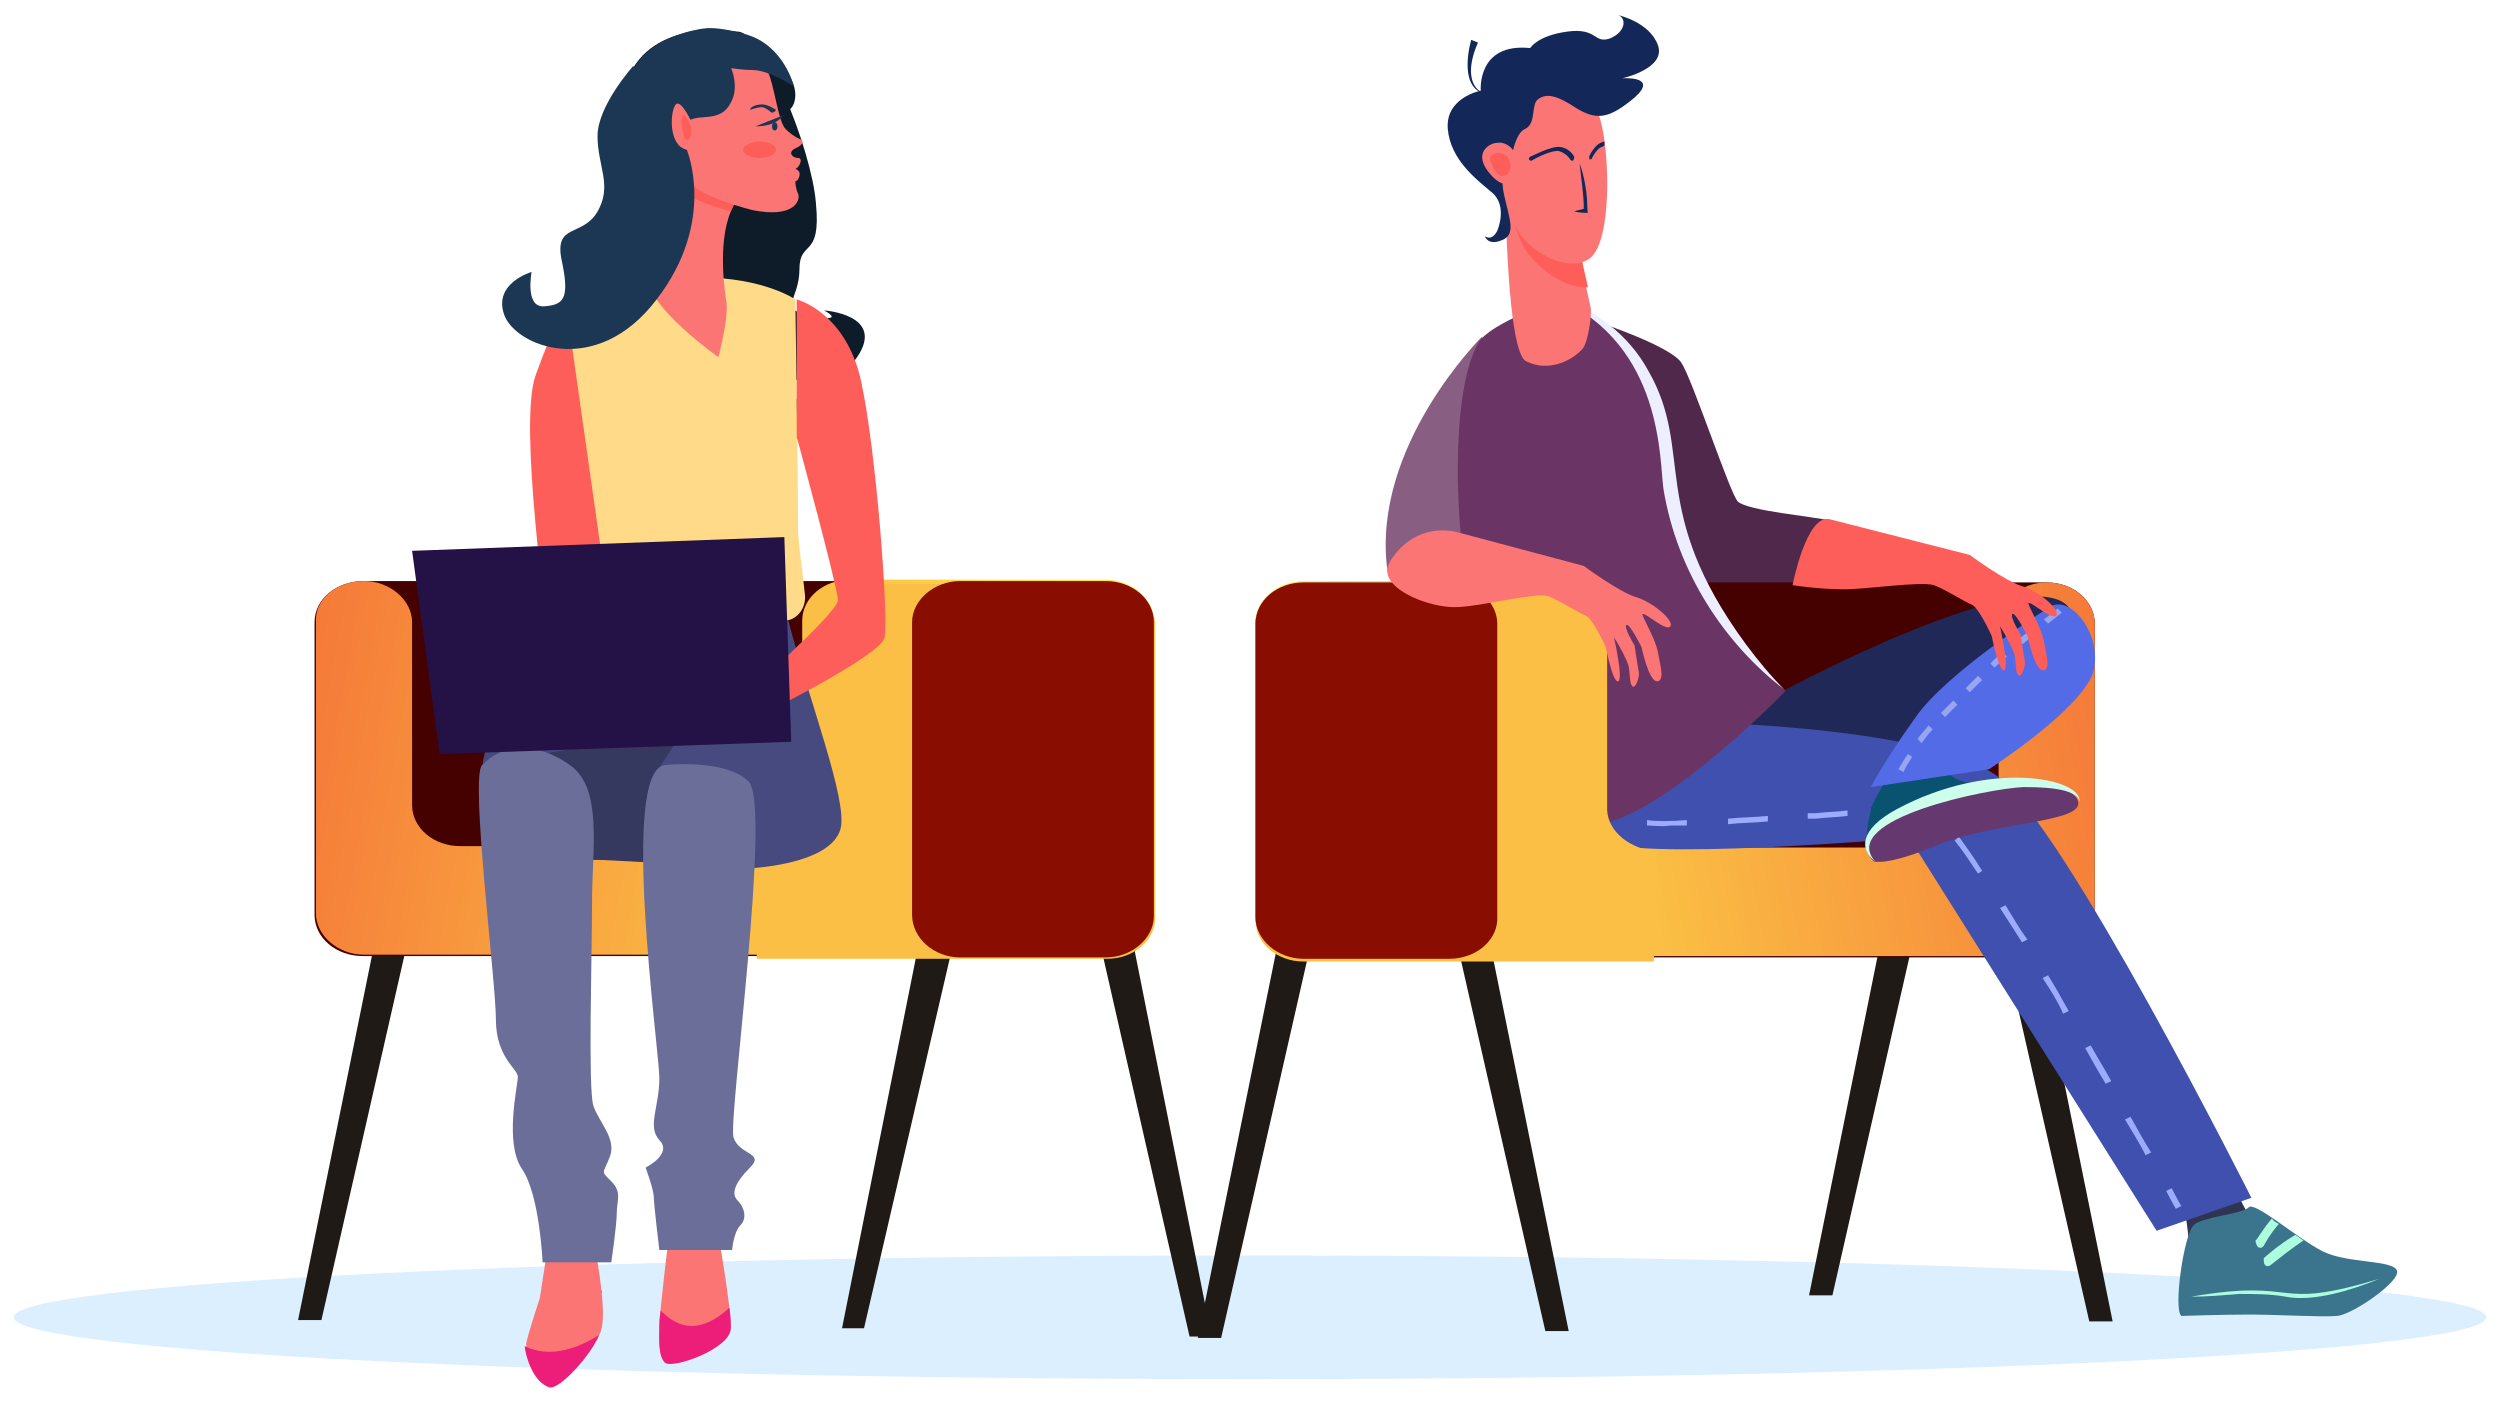
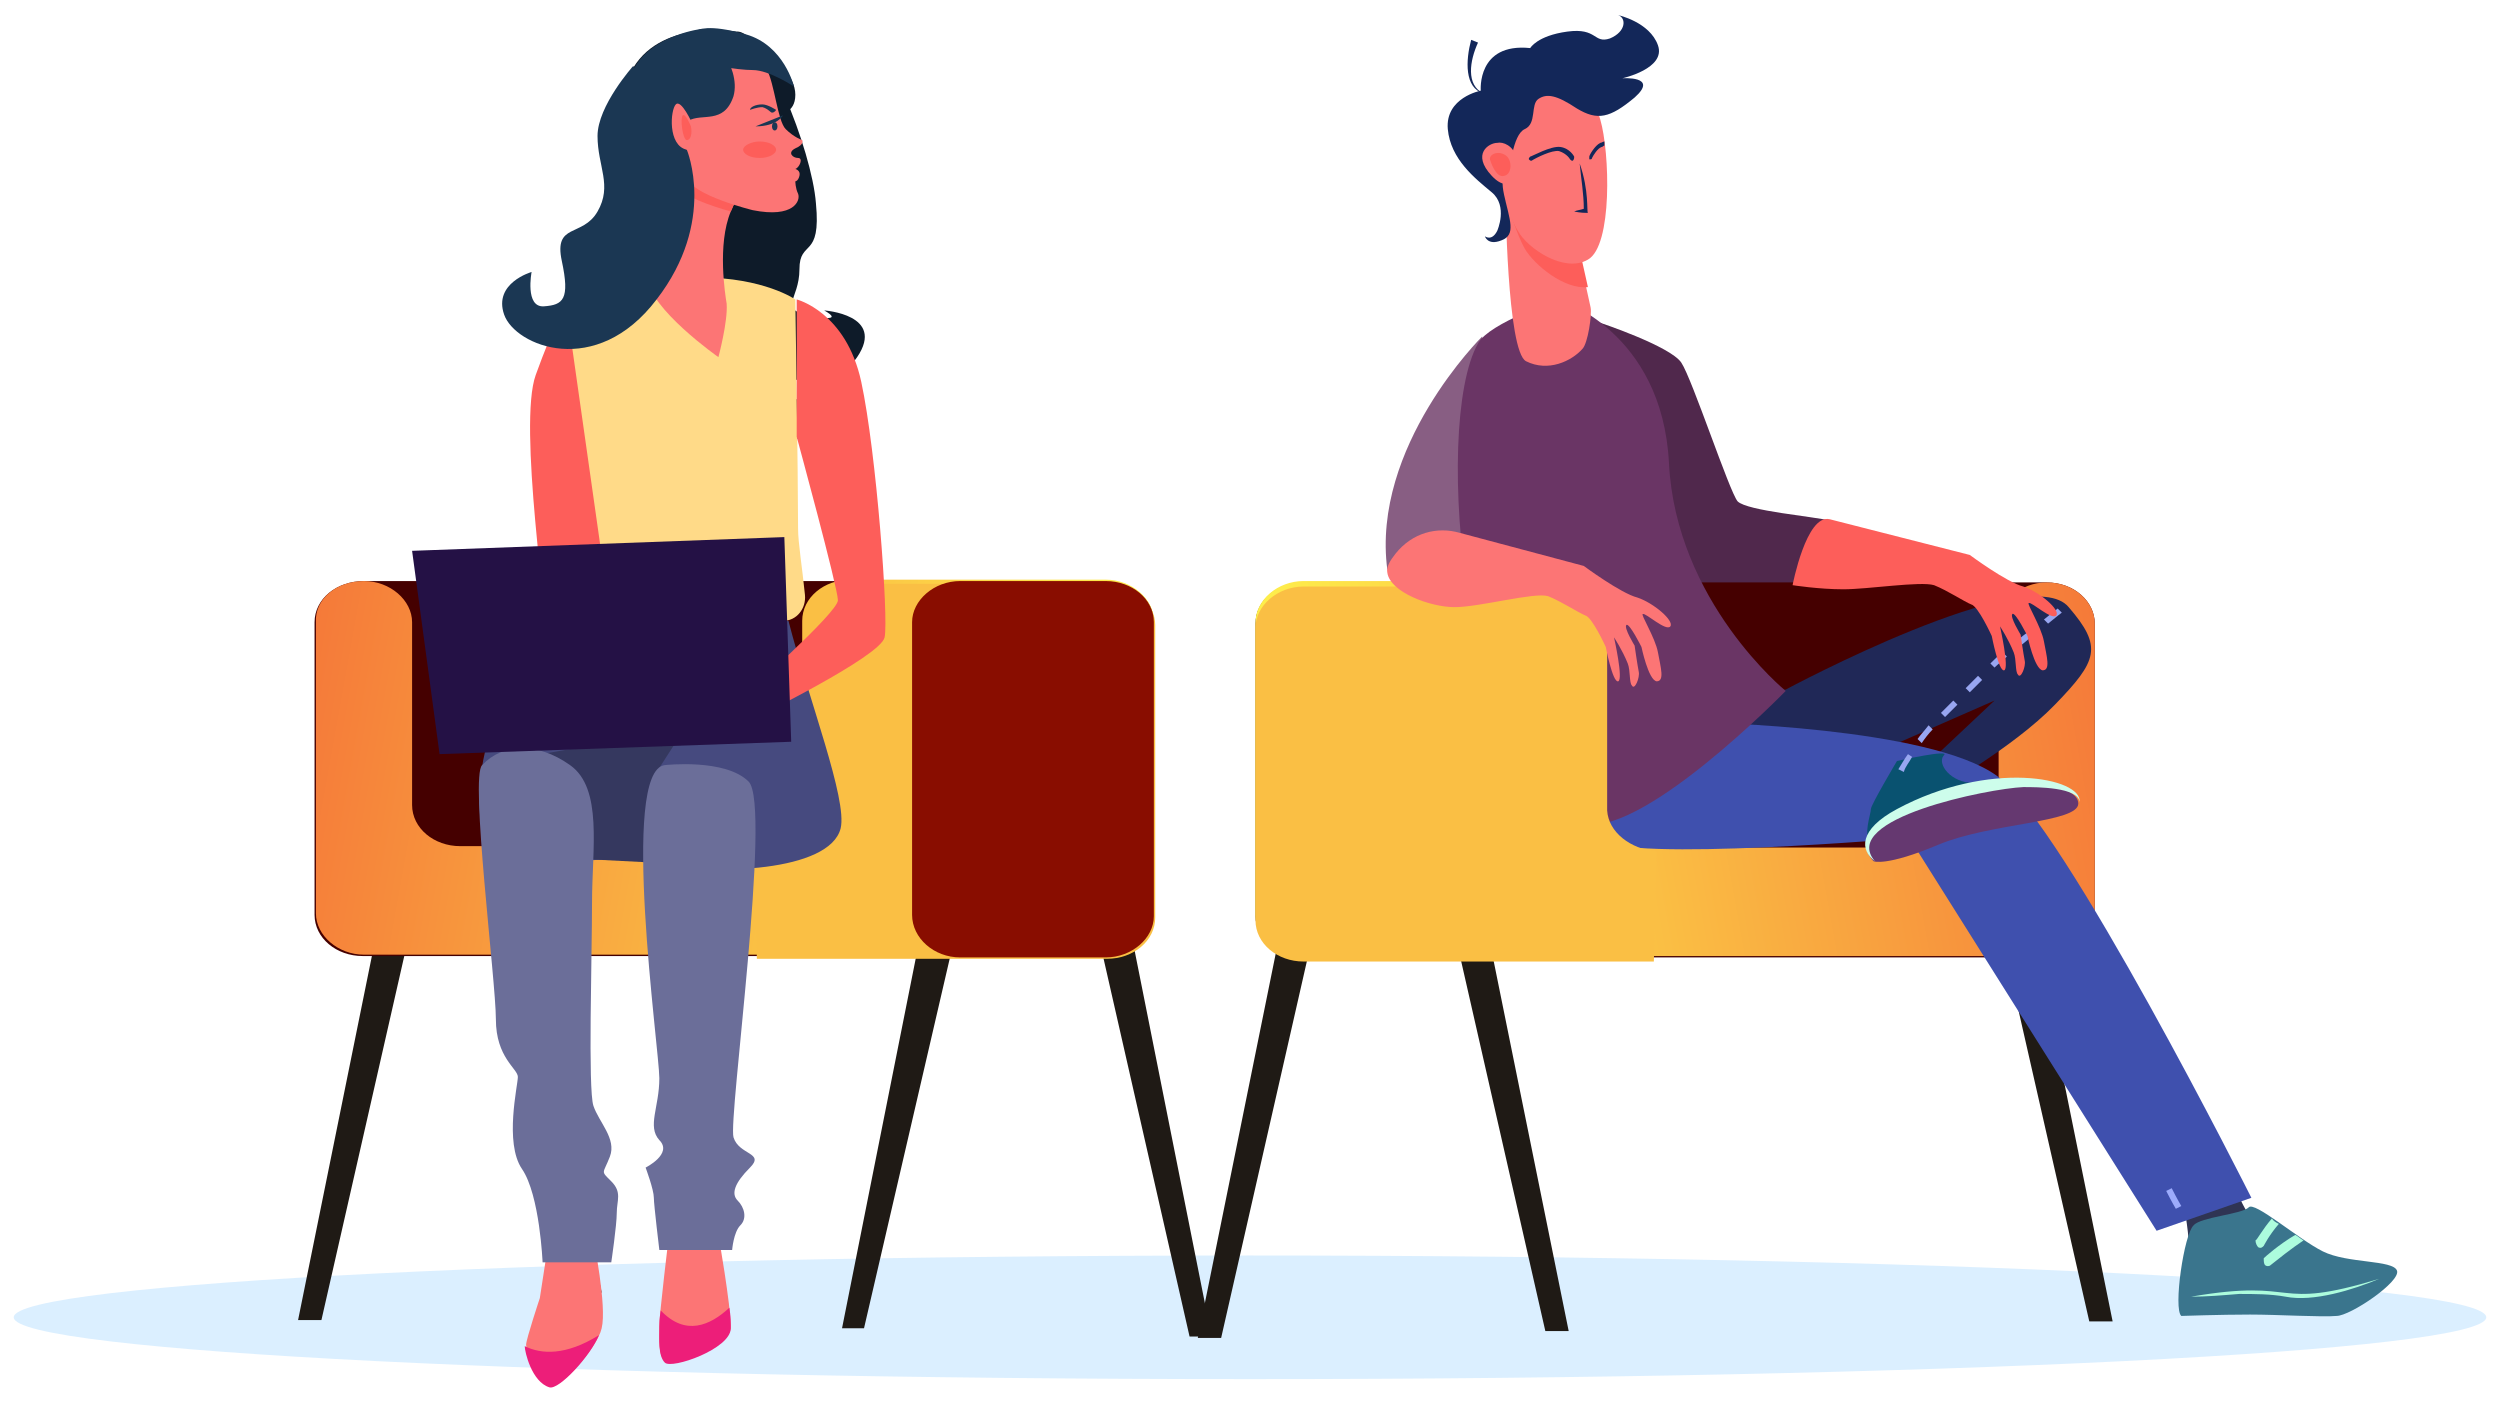
<svg xmlns="http://www.w3.org/2000/svg" version="1.1" id="Capa_1" x="0px" y="0px" viewBox="0 0 182 102" style="enable-background:new 0 0 182 102;" xml:space="preserve">
  <style type="text/css">
	.st0{fill:#DBEFFF;}
	.st1{fill:#50284C;}
	.st2{fill:#885E83;}
	.st3{fill:#1F1A15;}
	.st4{fill:#450000;}
	.st5{fill:url(#SVGID_1_);}
	.st6{fill:#2F3453;}
	.st7{fill:#3A758D;}
	.st8{fill:#ACFCDD;}
	.st9{fill:#202857;}
	.st10{fill:#3F50AE;}
	.st11{fill:#9CABFC;}
	.st12{fill:#095270;}
	.st13{fill:#653870;}
	.st14{fill:#CDFDEB;}
	.st15{fill:#6A3565;}
	.st16{fill:#EDEEFF;}
	.st17{fill:#546BE8;}
	.st18{fill:#98A6F1;}
	.st19{fill:#FC7575;}
	.st20{fill:#FD5E5A;}
	.st21{fill:#132759;}
	.st22{fill:#FABF44;}
	.st23{fill:#890D00;}
	.st24{fill:url(#SVGID_2_);}
	.st25{fill:#0E1B29;}
	.st26{fill:#FFDA88;}
	.st27{fill:#464A7F;}
	.st28{fill:#35385F;}
	.st29{fill:#6B6E99;}
	.st30{fill:#241145;}
	.st31{fill:#ED1E79;}
	.st32{fill:#1B3753;}
</style>
  <g>
    <path class="st0" d="M181,95.9c0,2.5-40.3,4.5-90,4.5c-49.7,0-90-2-90-4.5c0-2.5,40.3-4.5,90-4.5C140.7,91.4,181,93.4,181,95.9z" />
    <g>
      <g>
        <g>
          <g>
            <path class="st1" d="M116.5,23.5c0,0,5.1,1.7,5.9,2.9c0.8,1.2,3.5,9.4,4.1,10.1c0.7,0.7,5.6,1.1,6.7,1.4l-2.6,4.6       c0,0-5.3,0.1-6.7,0C122.4,42.3,116.5,23.5,116.5,23.5z" />
            <path class="st2" d="M107.9,24.5c0,0-8.1,8-6.9,17c0,0,1.8-3.2,5.3-2.5c0,0,1.6-3.5,2.1-5.6C108.9,31.2,107.9,24.5,107.9,24.5z       " />
            <polygon class="st3" points="114.2,96.9 112.5,96.9 105.9,67.9 108.3,67.8      " />
            <polygon class="st3" points="87.2,97.4 88.9,97.4 95.5,68.4 93.1,68.3      " />
-             <polygon class="st3" points="131.7,94.3 133.4,94.3 140,65.3 137.6,65.1      " />
            <polygon class="st3" points="153.8,96.2 152.1,96.2 145.5,67.2 147.9,67.1      " />
            <path class="st4" d="M152.5,45.4v21.3c0,1.7-1.6,3-3.5,3H94.9c-1.9,0-3.5-1.4-3.5-3V45.4c0-1.7,1.6-3,3.5-3H149       C151,42.4,152.5,43.8,152.5,45.4z" />
            <linearGradient id="SVGID_1_" gradientUnits="userSpaceOnUse" x1="153.884" y1="50.355" x2="88.617" y2="62.1">
              <stop offset="0" style="stop-color:#F57939" />
              <stop offset="1" style="stop-color:#FFFB4D" />
            </linearGradient>
            <path class="st5" d="M149,42.4c-1.9,0-3.5,1.4-3.5,3v13.3c0,1.7-1.6,3-3.5,3h-21.4c-1.9,0-3.4-1.3-3.5-2.9l0,0l0,0       c0-18.5,0-12.1,0-13.5c0-1.7-1.6-3-3.5-3H94.9c-1.9,0-3.5,1.4-3.5,3v21.3c0,1.7,1.6,3,3.5,3H149c1.9,0,3.5-1.4,3.5-3V45.4       C152.5,43.8,151,42.4,149,42.4z" />
            <g>
              <g>
                <path class="st6" d="M159,87.9c0,0,0.4,1.8,0.4,4c0,2.1,0.5,2.8,0.5,2.8s12.3-0.1,12.3-0.7c0-0.6-4.6-3.8-6.4-3.8         c-1.8,0-3.3-4.3-3.3-4.3l-3.1,1.4L159,87.9z" />
                <g>
                  <path class="st7" d="M158.8,95.8c0,0,2.9-0.1,5-0.1c2,0,5.3,0.2,6.3,0.1c1,0,4.7-2.5,4.4-3.3c-0.3-0.8-3.6-0.5-5.4-1.4          c-1.8-0.9-5-3.7-5.4-3.2c-0.5,0.5-3.5,0.7-4,1.3C159,89.8,158.2,95.3,158.8,95.8z" />
                  <path class="st8" d="M159.5,94.4c8.1-1.4,5.8,1.1,13.7-1.3c-1.9,0.8-4.8,1.7-6.8,1.3c-1.1-0.2-2.3-0.2-3.4-0.2          C161.8,94.3,160.6,94.4,159.5,94.4z" />
                  <g>
                    <path class="st8" d="M164.9,92.1c0.1,0.1,0.3,0.1,0.4,0c0.5-0.4,1.5-1.2,2.4-1.8c-0.2-0.1-0.4-0.3-0.6-0.4           c-1.2,0.7-2.2,1.6-2.3,1.7C164.8,91.8,164.8,92,164.9,92.1z" />
                    <path class="st8" d="M164.4,90.8c0.2,0.1,0.3,0,0.4-0.1c0,0,0.4-0.8,1.1-1.6c-0.2-0.1-0.4-0.2-0.5-0.4           c-0.7,0.8-1.1,1.6-1.2,1.6C164.2,90.5,164.3,90.7,164.4,90.8z" />
                  </g>
                </g>
                <path class="st9" d="M125,50.9l5-0.7c0,0,17.7-9.5,20.6-6c2.5,2.9,2.1,3.9-1,7.1c-3.1,3.2-8.7,6.3-8.7,6.3l-4.2,1.4l8.5-8         l-12.3,5.4h-14.2L125,50.9z" />
                <path class="st10" d="M114.9,56.4c0,0-0.1,3,1.6,4.7c1.7,1.7,22.5-0.1,22.5-0.1L157,89.6l6.9-2.4c0,0-13.6-27.1-18.5-30.7         c-4.9-3.6-21.5-3.9-21.5-3.9L114.9,56.4z" />
                <g>
                  <g>
                    <path class="st11" d="M158.4,88l0.4-0.2c0,0-0.3-0.5-0.7-1.3l-0.4,0.2C158.1,87.5,158.4,88,158.4,88z" />
                  </g>
                  <g>
-                     <path class="st11" d="M154.7,81.5l0.4-0.2c0.5,0.9,1,1.8,1.5,2.6l-0.4,0.2C155.8,83.3,155.3,82.5,154.7,81.5z M151.8,76.3           l0.4-0.2c0.5,0.9,1,1.7,1.5,2.6l-0.4,0.2C152.8,78.1,152.3,77.2,151.8,76.3z M148.7,71.2l0.4-0.2c0.5,0.8,1,1.7,1.5,2.6           l-0.4,0.2C149.8,72.9,149.3,72.1,148.7,71.2z M145.6,66.1l0.4-0.2c0.5,0.8,1,1.7,1.6,2.5l-0.4,0.2           C146.7,67.8,146.1,66.9,145.6,66.1z M142.3,61.2l0.3-0.3c0.5,0.7,1.1,1.5,1.7,2.5l-0.3,0.2           C143.4,62.7,142.8,61.8,142.3,61.2z M119.9,60.1l0-0.4c0.7,0.1,1.7,0.1,2.9,0l0,0.4c-0.4,0-0.8,0-1.2,0           C120.9,60.2,120.4,60.1,119.9,60.1z M125.8,59.6c0.9-0.1,1.9-0.1,2.9-0.2l0,0.4c-1,0.1-2,0.1-2.9,0.2L125.8,59.6z            M131.6,59.2l0.6,0c0.8-0.1,1.6-0.1,2.3-0.2l0,0.4c-0.8,0.1-1.5,0.1-2.3,0.2l-0.6,0L131.6,59.2z M137.5,58.8           c1.6-0.1,2.5-0.1,3,0l-0.1,0.4c-0.5-0.1-1.4-0.1-2.9,0L137.5,58.8z" />
-                   </g>
+                     </g>
                  <g>
                    <path class="st11" d="M117.1,59.1l0.2-0.4c-1-0.5-1.2-0.7-1.2-0.7l-0.2,0.3C115.8,58.4,116.1,58.6,117.1,59.1z" />
                  </g>
                </g>
                <path class="st12" d="M138.1,55.4c0,0-1.9,3.2-1.9,3.5c0,0.4-0.6,1.9,0,2.5c0.6,0.6,13.1-3.4,13.1-3.4s-3.9-1-5.6-1         c-1.7,0-2.7-1.4-2.2-2C142.1,54.5,138.1,55.4,138.1,55.4z" />
                <path class="st13" d="M136.4,62.7c0,0,0.9,0.4,4.7-1.2c3.8-1.6,10.2-1.6,10.2-3c0-1.5-4.7-1.8-7.4-1.1         c-2.8,0.7-6.2,1.7-7.5,3C135.2,61.6,136.4,62.7,136.4,62.7z" />
                <path class="st14" d="M151.4,58.4c0.2-1.8-6.6-3.1-13.3,0.5c-2.8,1.5-2.7,3-1.6,3.8c-2.7-3.1,8.3-5.3,10.8-5.4         C148.3,57.3,151.3,57.3,151.4,58.4z" />
                <path class="st15" d="M113.5,21.8c0,0-5.1,1.7-5.9,3.2c-3.4,6-0.9,31.9,7.4,34.9c4.2,1.5,15-9.6,15-9.6s-8-6.5-8.5-16.6         C121,24.1,113.5,21.8,113.5,21.8z" />
-                 <path class="st16" d="M129.9,50.2c-4.3-3.3-7.8-8.5-8.8-14.6c-0.3-2.1,0-10.4-7.7-13.9c2.7,0.8,5.2,2.7,6.6,5.3         c3.4,5.9-0.1,10.1,7.1,19.9C128,48.1,128.9,49.2,129.9,50.2z" />
-                 <path class="st17" d="M149.2,44.2c0,0-7.6,4.8-9.8,8.1c-2.3,3.2-3.2,5-3.2,5l8.6-1.3c0,0,6.8-4.4,7.6-7.1         C153.1,46.2,150.7,43.2,149.2,44.2z" />
                <g>
                  <path class="st18" d="M138.2,56c0.2-0.3,0.4-0.7,0.7-1.1l0.3,0.2c-0.2,0.4-0.5,0.7-0.6,1.1L138.2,56z M139.6,53.8          c0.2-0.3,0.5-0.6,0.8-1l0.3,0.3c-0.3,0.3-0.6,0.7-0.8,1L139.6,53.8z M141.3,51.9c0.3-0.3,0.6-0.6,0.9-0.9l0.3,0.3          c-0.3,0.3-0.6,0.6-0.9,0.9L141.3,51.9z M143.1,50.1c0.3-0.3,0.6-0.6,0.9-0.9l0.3,0.3c-0.3,0.3-0.6,0.6-0.9,0.9L143.1,50.1z           M144.9,48.3c0.3-0.3,0.6-0.6,0.9-0.8l0.3,0.3c-0.3,0.3-0.6,0.5-0.9,0.8L144.9,48.3z M146.8,46.7c0.3-0.3,0.7-0.6,1-0.8          l0.3,0.3c-0.3,0.2-0.6,0.5-1,0.8L146.8,46.7z M148.8,45.1c0.6-0.5,1-0.8,1-0.8l0.3,0.3c0,0-0.4,0.3-1,0.8L148.8,45.1z" />
                </g>
                <g>
                  <path class="st19" d="M113.8,13.3l2,9.1c0.1,0.5-0.2,2.6-0.6,3c-0.8,0.9-2.5,1.7-4.1,0.9c-1.4-0.7-1.5-12.1-1.5-12.1          S112.1,13.3,113.8,13.3z" />
                  <path class="st20" d="M109.8,14.1c0,0,0,0.4,0,1c0.3,0.8,0.7,2.1,1.2,3c0.7,1.2,2.9,3,4.6,2.8l-1.7-7.6          C112.1,13.3,109.8,14.1,109.8,14.1z" />
                  <g>
                    <path class="st21" d="M107.6,3.1c-0.6,1.3-0.9,3.1,0.4,3.7c-1.4-0.4-1.3-2.4-0.9-3.9L107.6,3.1z" />
                    <path class="st19" d="M113.9,6.5c0,0,1.9-0.2,2.6,2.2c0.7,2.4,0.9,9.2-0.9,10.2c-1.7,1-4.4-0.8-5.1-2.1           c-0.8-1.3-1.3-3.4-1.3-3.4S107.4,4.9,113.9,6.5z" />
                    <path class="st21" d="M108.1,17.2c0,0,0.5,0.4,0.9-0.4c0,0,0.8-1.8-0.4-2.8c-1.2-1-3-2.4-3.2-4.6c-0.2-2.3,2.4-2.8,2.4-2.8           s-0.3-3.5,3.6-3.1c0,0,0.5-0.9,2.7-1.2c2.2-0.3,1.9,0.9,3.1,0.5c1.2-0.5,1.2-1.5,0.6-1.7c0,0,2.3,0.5,2.9,2.2           c0.6,1.7-2.6,2.4-2.6,2.4s2.7-0.2,0.9,1.4c-1.8,1.5-2.7,1.7-4.2,0.8c-1.5-1-2.2-1.1-2.8-0.7c-0.6,0.4-0.1,1.8-1,2.2           c-0.9,0.4-1.1,3.1-1.1,3.1s-0.8-0.1-0.4,1.7c0.4,1.8,0.9,2.9-0.2,3.3C108.3,17.9,108.1,17.2,108.1,17.2z" />
                    <path class="st19" d="M109,10.4c-0.6,0-1.9,0.8-0.4,2.4c1.5,1.6,2.1-0.5,1.8-1.3C110.2,10.6,109.4,10.3,109,10.4z" />
                    <path class="st21" d="M115,11.9c0.1,1.1,0.3,2.2,0.3,3.3c-0.3,0.1-0.5,0.1-0.7,0.2c0.5,0.1,0.8,0.1,1,0.1           C115.5,15.4,115.7,13.9,115,11.9z" />
                    <g>
                      <path class="st21" d="M114.5,11.7c-0.1,0-0.1,0-0.2-0.1c0,0-0.2-0.4-0.8-0.6c-0.5-0.1-1.7,0.5-2,0.7c-0.1,0-0.1,0-0.2-0.1            c0-0.1,0-0.1,0.1-0.2c0.1,0,1.5-0.8,2.2-0.7c0.7,0.1,1,0.7,1,0.7C114.6,11.5,114.6,11.6,114.5,11.7            C114.5,11.6,114.5,11.7,114.5,11.7z" />
                    </g>
                    <path class="st20" d="M108.5,11.7c0,0,0.4,1.3,1,1.1c0.6-0.1,0.6-1.2,0.1-1.5C109,10.9,108.3,11.3,108.5,11.7z" />
                    <g>
                      <path class="st21" d="M115.7,11.4c0,0.1,0,0.1,0,0.2c0,0,0.1,0,0.1,0c0,0,0.1,0,0.1-0.1c0.1-0.2,0.4-0.7,0.7-0.8            c0.1,0,0.1-0.1,0.2-0.1c0-0.1,0-0.2,0-0.3c-0.1,0-0.2,0.1-0.3,0.1C116.1,10.6,115.7,11.3,115.7,11.4z" />
                    </g>
                  </g>
                </g>
              </g>
            </g>
            <g>
              <path class="st22" d="M117,45.6L117,45.6L117,45.6z" />
              <path class="st22" d="M117,45.7L117,45.7L117,45.7z" />
              <path class="st22" d="M117,59c0-9.7,0-12.6,0-13.3v0v0c0,0,0,0,0,0v0c0,0,0,0,0,0c0,0,0,0,0,0c0,0,0,0,0,0v0c0,0,0,0,0,0v0v0        c0,0,0,0,0,0c0,0,0,0,0,0v0c0,0,0,0,0,0v0c0-1.7-1.6-3-3.5-3H94.9c-1.9,0-3.5,1.4-3.5,3v21.3c0,1.7,1.6,3,3.5,3h25.5l0.2-8        C118.7,61.8,117.1,60.6,117,59z" />
            </g>
-             <path class="st23" d="M105.5,69.8H94.9c-1.9,0-3.5-1.4-3.5-3V45.4c0-1.7,1.6-3,3.5-3h10.6c1.9,0,3.5,1.4,3.5,3v21.3       C109.1,68.4,107.5,69.8,105.5,69.8z" />
          </g>
          <path class="st19" d="M106.3,38.8l9,2.4c0,0,2.7,2,3.9,2.3c1.2,0.4,2.7,1.7,2.4,2.1c-0.3,0.4-1.8-1-2-0.9      c-0.2,0,0.9,1.7,1.1,2.8c0.2,1.1,0.5,2.1-0.1,2.1c-0.6-0.1-1.1-2.5-1.1-2.5s-0.9-1.8-1.1-1.6c-0.2,0.2,0.6,1.5,0.6,1.5      s0.2,1.4,0.3,1.9c0.1,0.4-0.3,1.4-0.5,1c-0.2-0.2-0.1-1.1-0.3-1.6c-0.4-1-1-1.9-1-1.9s0.7,3.1,0.3,3.2c-0.4,0.1-0.9-2.5-0.9-2.5      s-1-2.2-1.5-2.3c-0.5-0.2-1.7-1-2.7-1.4c-1-0.3-5,0.8-6.8,0.8c-1.8,0-4.7-1.1-4.9-2.5c-0.1-0.4,0.2-0.9,0.6-1.4      C102.8,38.8,104.6,38.3,106.3,38.8z" />
          <path class="st20" d="M133.2,37.8l10.2,2.6c0,0,2.7,2,3.9,2.3c1.2,0.4,2.7,1.7,2.4,2.1c-0.3,0.4-1.8-1-2-0.9      c-0.2,0,0.9,1.7,1.1,2.8c0.2,1.1,0.5,2.1-0.1,2.1c-0.6-0.1-1.1-2.5-1.1-2.5s-0.9-1.8-1.1-1.6c-0.2,0.2,0.6,1.5,0.6,1.5      s0.2,1.4,0.3,1.9c0.1,0.4-0.3,1.4-0.5,1c-0.2-0.2-0.1-1.1-0.3-1.6c-0.4-1-1-1.9-1-1.9s0.7,3.1,0.3,3.2c-0.4,0.1-0.9-2.5-0.9-2.5      s-1-2.2-1.5-2.3c-0.5-0.2-1.7-1-2.7-1.4c-1-0.3-4.8,0.3-6.6,0.3c-1.8,0-3.7-0.3-3.7-0.3S131.5,37.4,133.2,37.8z" />
        </g>
      </g>
      <g>
        <polygon class="st3" points="61.3,96.7 62.9,96.7 69.6,67.8 67.1,67.6    " />
        <polygon class="st3" points="88.2,97.3 86.6,97.3 80,68.3 82.4,68.2    " />
        <polygon class="st3" points="43.8,94.1 42.1,94.1 35.5,65.2 37.9,65    " />
        <polygon class="st3" points="21.7,96.1 23.4,96.1 30,67.1 27.6,67    " />
        <path class="st4" d="M22.9,45.3v21.3c0,1.7,1.6,3,3.5,3h54.1c1.9,0,3.5-1.4,3.5-3V45.3c0-1.7-1.6-3-3.5-3H26.5     C24.5,42.3,22.9,43.6,22.9,45.3z" />
        <linearGradient id="SVGID_2_" gradientUnits="userSpaceOnUse" x1="-863.927" y1="50.243" x2="-929.195" y2="61.988" gradientTransform="matrix(-1 0 0 1 -842.331 0)">
          <stop offset="0" style="stop-color:#F57939" />
          <stop offset="1" style="stop-color:#FFFB4D" />
        </linearGradient>
        <path class="st24" d="M26.5,42.3c1.9,0,3.5,1.4,3.5,3v13.3c0,1.7,1.6,3,3.5,3h21.4c1.9,0,3.4-1.3,3.5-2.9l0,0l0,0     c0-18.5,0-12.1,0-13.5c0-1.7,1.6-3,3.5-3h18.6c1.9,0,3.5,1.4,3.5,3v21.3c0,1.7-1.6,3-3.5,3H26.5c-1.9,0-3.5-1.4-3.5-3V45.3     C22.9,43.6,24.5,42.3,26.5,42.3z" />
        <g>
          <path class="st22" d="M58.5,45.5L58.5,45.5L58.5,45.5z" />
          <path class="st22" d="M58.5,45.5L58.5,45.5L58.5,45.5z" />
          <path class="st22" d="M58.5,58.8c0-9.7,0-12.6,0-13.3v0v0c0,0,0,0,0,0v0c0,0,0,0,0,0c0,0,0,0,0,0c0,0,0,0,0,0v0c0,0,0,0,0,0v0v0      c0,0,0,0,0,0c0,0,0,0,0,0v0c0,0,0,0,0,0v0c0-1.7,1.6-3,3.5-3h18.6c1.9,0,3.5,1.4,3.5,3v21.3c0,1.7-1.6,3-3.5,3H55.1l-0.2-8      C56.8,61.7,58.3,60.4,58.5,58.8z" />
        </g>
        <path class="st23" d="M69.9,69.7h10.6c1.9,0,3.5-1.4,3.5-3V45.3c0-1.7-1.6-3-3.5-3H69.9c-1.9,0-3.5,1.4-3.5,3v21.3     C66.4,68.3,68,69.7,69.9,69.7z" />
        <g>
          <g>
            <path class="st25" d="M53.6,2.3c0,0-5.7-1-7.7,3c-2,4-1.8,13.1,0.9,15.4c2.7,2.3,2.3,8.3,4.6,10.1c2.4,1.8,8.4,2.6,8.4-1.6       c0,0-3,0.5-3.7-2.1c0,0,4.2,2,6.3-1.1c2.1-3.1-2.4-3.4-2.4-3.4s1.7,0.9-0.9,0.4s-0.9-1.1-0.9-3.4c0-2.2,1.6-0.7,1.2-4.8       C59.1,10.9,55.6,2.1,53.6,2.3z" />
            <path class="st19" d="M39.9,90.6l-0.6,3.9c0,0-1,3-1,3.4c0,0.3,0.5,2.6,1.8,3c0.7,0.2,3.4-2.8,3.7-4.2c0.4-1.6-0.6-6.5-0.6-6.5       L39.9,90.6z" />
            <path class="st19" d="M48.7,89.9c0,0-0.7,5.8-0.7,6.6c0,0.9-0.1,2.1,0.4,2.6c0.5,0.5,4.8-1,4.8-2.5c0-1.6-0.9-6.7-0.9-6.7H48.7       z" />
            <path class="st26" d="M58.1,38.5c0-3.9-0.2-16.7-0.2-16.7s-2.3-1.6-6.9-1.6c-1.5,0-2.8-0.3-4.3,0c-3.1,0.6-5.9,1.9-5.9,1.9       s0.9,12.1-0.5,20.3c-0.3,1.5,0.9,2.8,2.3,2.8h14.4c1,0,1.7-0.9,1.6-1.9C58.4,41.3,58.1,39.5,58.1,38.5z" />
            <path class="st27" d="M41.9,45c-2.3,1.8-2.8,2.5-3.5,3.3c-5.2,6.5-3.7,15.3-1.3,15c2.4-0.3,7.3-1.2,11-0.4       c3.8,0.8,12.3,0.6,13.1-2.6c0.5-2.1-2.3-9.3-3.8-15.1L41.9,45z" />
            <path class="st28" d="M49.8,53.1L48,55.9c-0.9,2-0.4,6.9-0.4,6.9l-7.8-0.4l-0.4-7.5L49.8,53.1z" />
            <path class="st29" d="M48.4,55.7c0,0,4.4-0.5,6.1,1.2c1.7,1.7-1.5,24.6-1.1,25.9c0.4,1.3,2.3,1.1,1.2,2.2       c-1.1,1.1-1.4,1.9-0.9,2.4c0.5,0.5,0.7,1.3,0.2,1.8c-0.5,0.5-0.6,1.8-0.6,1.8H48c0,0-0.4-3.3-0.4-3.8c0-0.6-0.6-2.2-0.6-2.2       s2-1,1-2c-0.9-1,0-2.4,0-4.5C48,76.4,45.1,56.1,48.4,55.7z" />
            <path class="st29" d="M35.1,55.7c1.5-1.6,4-1.7,6.4,0c2.4,1.7,1.6,6.1,1.6,10c0,3.9-0.3,13.6,0.1,14.8c0.4,1.2,1.7,2.4,1.2,3.7       c-0.5,1.3-0.7,1,0.1,1.8c0.8,0.8,0.4,1.4,0.4,2.3c0,0.9-0.4,3.6-0.4,3.6h-5c0,0-0.2-4.9-1.5-6.8c-1.3-1.9-0.3-6.1-0.3-6.7       c0-0.6-1.6-1.4-1.6-4.2C36.1,71.4,34.2,56.5,35.1,55.7z" />
            <path class="st20" d="M41.2,22.1c0,0-0.9,1.6-2.2,5.2c-1.3,3.6,0.9,17.9,0.9,20.3c0,2.4,3,5.4,3,5.4l2.5-2.9l-1.7-10.4       L41.2,22.1z" />
            <path class="st20" d="M58,21.8c0,0,3.6,0.9,4.7,6c1.1,5.1,2,17.2,1.7,18.6c-0.3,1.4-9.5,5.9-9.5,5.9l-0.8-1.6       c0,0,6.9-6.1,6.9-7c0-0.9-3-11.9-3-11.9L58,21.8z" />
            <polygon class="st30" points="30,40.1 32,54.9 57.6,54 57.1,39.1      " />
            <path class="st31" d="M43.6,97.2c-2.4,1.5-4.2,1.4-5.4,0.8c0,0.4,0.5,2.6,1.8,3C40.7,101.2,43,98.7,43.6,97.2z" />
            <path class="st31" d="M53.2,96.7c0-0.3,0-0.9-0.1-1.5c-1.4,1.3-3.2,2.1-5,0.2C48,96,48,96.4,48,96.6c0,0.9-0.1,2.1,0.4,2.6       C48.9,99.7,53.2,98.2,53.2,96.7z" />
            <path class="st19" d="M53.7,14.3c0,0-0.2,0.4-0.5,1.1c-1,2.4-0.4,6.1-0.3,6.7c0.1,1.3-0.6,3.9-0.6,3.9s-5-3.5-5.2-5.8l2.7-8.4       L53.7,14.3z" />
            <path class="st20" d="M49.8,11.9l3.9,2.4c0,0-0.2,0.4-0.5,1.1c-1.4-0.4-3.5-1.1-4-1.9L49.8,11.9z" />
-             <path class="st25" d="M50.7,5l6,3.3c0,0,1.2,0,1.2-1.4c0-1.4-1.5-2.8-3.1-3.6c-1.5-0.8-3.5-1.1-3.5-1.1L50.7,5z" />
+             <path class="st25" d="M50.7,5l6,3.3c0,0,1.2,0,1.2-1.4c0-1.4-1.5-2.8-3.1-3.6c-1.5-0.8-3.5-1.1-3.5-1.1L50.7,5" />
            <path class="st19" d="M52.9,3.5c0,0,2.3,0.4,2.9,1.5c0.6,1.1,0.8,3.8,1.4,4.4c0.6,0.6,1.2,0.8,1.2,0.8s0.2,0.3-0.5,0.6       c-0.6,0.3-0.2,0.7,0.2,0.7c0.4,0,0.1,0.7-0.2,0.8c0,0,0.4,0.1,0.3,0.5c-0.1,0.4-0.3,0.4-0.3,0.4s0,0.5,0.2,0.9       c0.2,0.5-0.3,1.8-3.3,1.2c0,0-4.5-1.1-4.8-2.4c-0.3-1.3-2.3-6-0.6-7.7C51.2,3.6,52.9,3.5,52.9,3.5z" />
            <path class="st32" d="M50.8,2.2c0,0,0.7-0.5,3.5,0.3c2.8,0.8,3.5,3.8,3.5,3.8S56,5.1,54.8,5.1c-1.1,0-3.7-0.4-4.1-0.9       C50.3,3.8,50.8,2.2,50.8,2.2z" />
            <path class="st32" d="M51.1,2.1c0.4,0,2.9,2.7,2.3,4.9c-0.7,2.1-2.3,1.2-3.3,1.8c-1,0.6,0.2,3.2,0,4.3c-0.2,1.1-3,7.2-3,7.2       s-2.4-13-0.9-15.4C47.6,2.5,51.1,2.1,51.1,2.1z" />
            <path class="st20" d="M54.1,10.9c0,0.3,0.5,0.6,1.2,0.6c0.7,0,1.2-0.3,1.2-0.6c0-0.3-0.5-0.6-1.2-0.6       C54.7,10.3,54.1,10.6,54.1,10.9z" />
            <path class="st32" d="M57,8.4c0,0-0.4,0.8-2,0.8L57,8.4z" />
            <path class="st32" d="M56.5,8c0,0-0.6-0.4-1-0.4c-0.5,0-0.9,0.2-0.9,0.4c0,0,0.5-0.2,0.9-0.2c0.4,0.1,0.6,0.4,0.7,0.4       C56.4,8.2,56.5,8,56.5,8z" />
            <path class="st32" d="M50,10.9c0,0,2.2,5.2-2.2,10.9c-4.4,5.8-10.3,3.4-11.1,1.1c-0.8-2.3,2-3.1,2-3.1s-0.5,2.6,0.9,2.5       c1.4-0.1,1.9-0.5,1.3-3.3c-0.6-2.8,1.5-1.7,2.6-3.6c1.1-1.9,0-3.3,0-5.5c0-2.2,2.6-5.1,2.6-5.1L50,10.9z" />
            <path class="st19" d="M50.4,9c0,0-0.8-1.8-1.2-1.4c-0.4,0.4-0.6,3,0.8,3.3C51.3,11.1,50.4,9,50.4,9z" />
            <path class="st20" d="M50.3,9.2c0,0-0.4-1-0.6-0.8c-0.2,0.2,0,1.8,0.3,1.8C50.3,10.2,50.4,9.7,50.3,9.2z" />
            <path class="st32" d="M56.6,9.2c0,0.2-0.1,0.3-0.2,0.3c-0.1,0-0.2-0.1-0.2-0.3c0-0.2,0.1-0.3,0.2-0.3C56.5,8.9,56.6,9,56.6,9.2       z" />
          </g>
        </g>
      </g>
    </g>
  </g>
</svg>